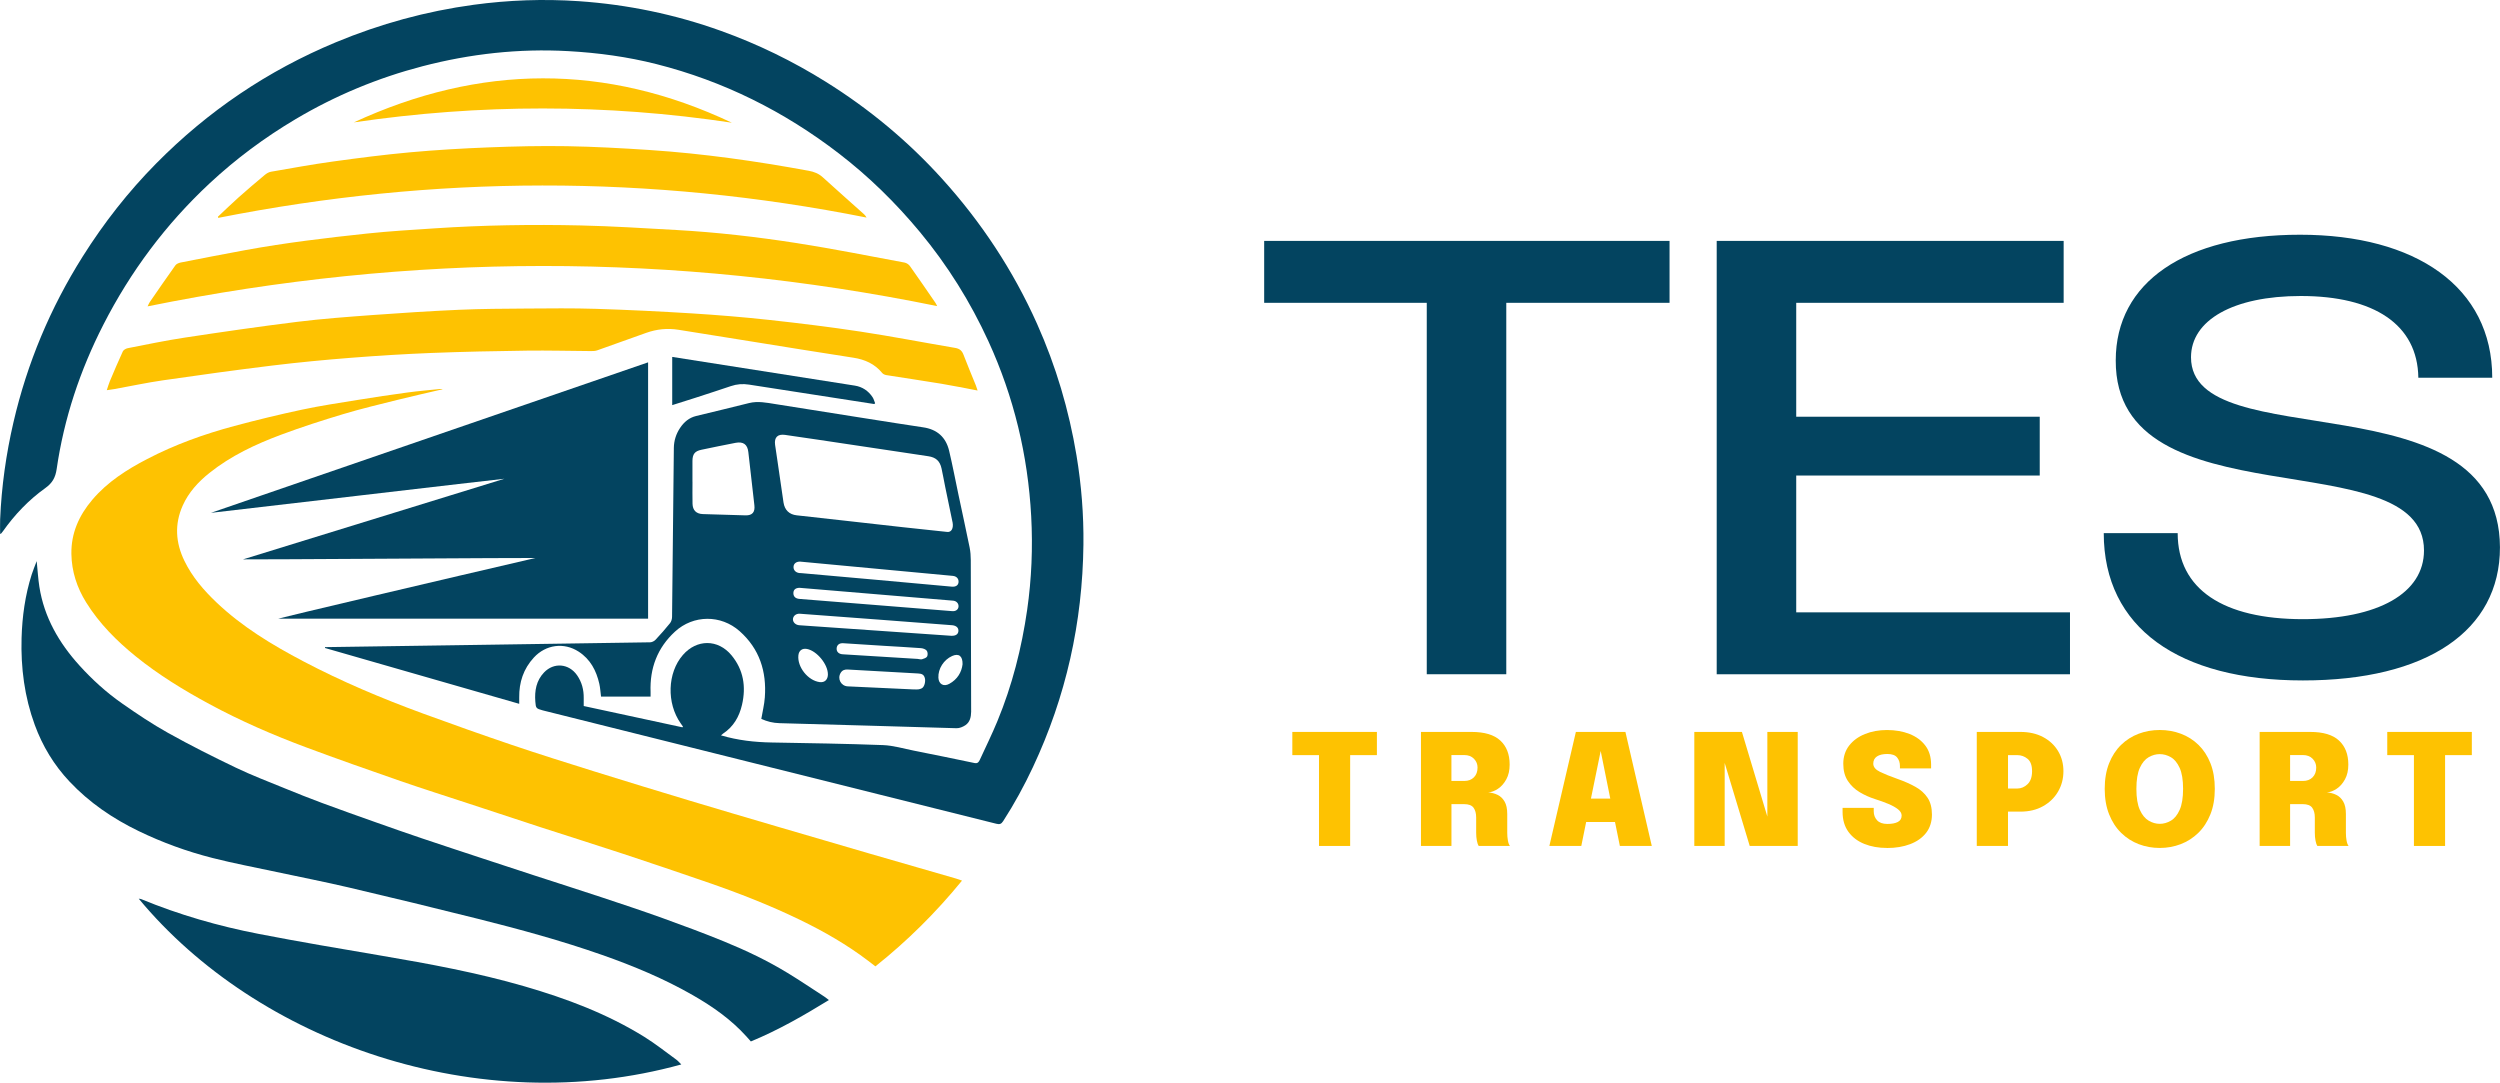
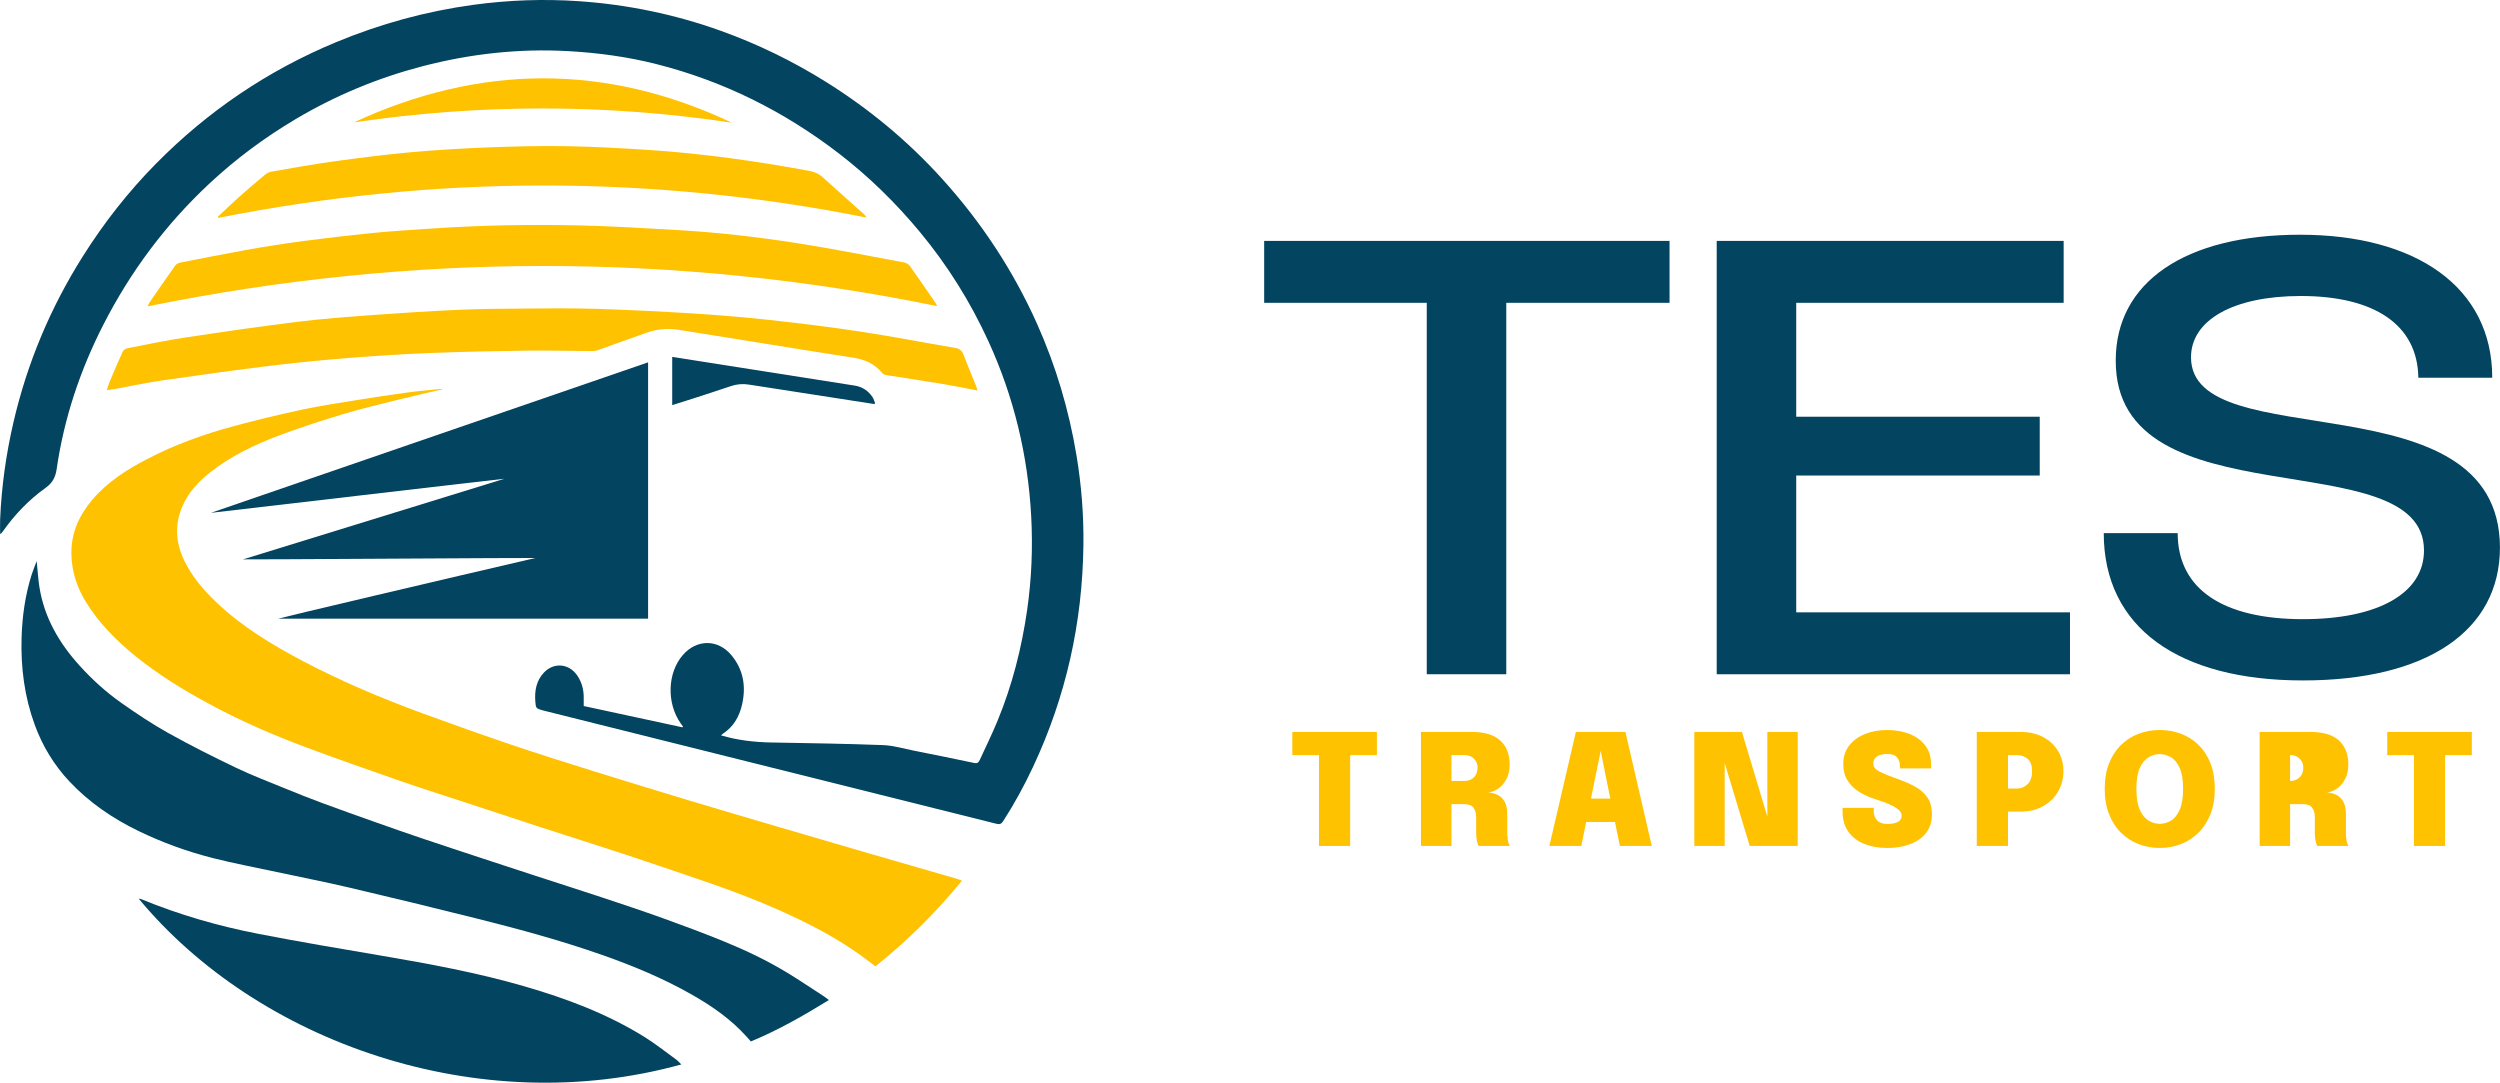
<svg xmlns="http://www.w3.org/2000/svg" id="a" viewBox="0 0 1246.88 540">
  <path d="m630.51,151.03v-30.88h202.18v30.88h-81.43v185.25h-39.66v-185.25h-81.08Z" style="fill:#034460; stroke-width:0px;" />
  <path d="m856.21,336.28V120.15h173.04v30.88h-133.38v56.81h121.45v29.33h-121.45v68.24h136.54v30.88h-176.2Z" style="fill:#034460; stroke-width:0px;" />
  <path d="m1086.12,265.89c0,28.1,22.82,42.92,62.48,42.92,37.56,0,60.37-12.97,60.37-34.27,0-55.27-154.09-12.97-153.74-94.79,0-38.9,34.4-62.68,91.96-62.68s95.82,25.94,95.82,71.32h-36.86c-.35-26.55-22.11-40.76-58.62-40.76-33.7,0-54.76,12.04-54.76,30.57,0,50.33,153.74,8.95,154.09,94.79,0,41.68-36.5,66.38-98.28,66.38s-99.33-26.24-99.33-73.48h36.86Z" style="fill:#034460; stroke-width:0px;" />
  <path d="m686.73,376.62h-13.34v45.3h-15.54v-45.3h-13.3v-11.57h42.18v11.57Z" style="fill:#fec201; stroke-width:0px;" />
  <path d="m708.71,421.92v-56.87h25.22c6.48,0,11.26,1.43,14.36,4.3,3.1,2.87,4.65,6.86,4.65,11.97,0,2.88-.55,5.33-1.66,7.36-1.11,2.03-2.48,3.6-4.13,4.7-1.65,1.11-3.28,1.72-4.9,1.85,1.67.1,3.23.5,4.67,1.2,1.44.69,2.6,1.81,3.49,3.34.89,1.53,1.33,3.59,1.33,6.19v9.41c0,1.36.11,2.65.33,3.87.22,1.22.56,2.11,1.02,2.68h-15.58c-.41-.64-.73-1.56-.94-2.74-.22-1.18-.33-2.45-.33-3.82v-7.63c0-2.06-.44-3.68-1.31-4.88s-2.45-1.79-4.74-1.79h-6.28v20.86h-15.19Zm21.55-45.34h-6.36v12.92h6.44c1.98,0,3.57-.6,4.78-1.81,1.21-1.21,1.81-2.84,1.81-4.9,0-1.67-.6-3.12-1.79-4.36-1.2-1.23-2.82-1.85-4.88-1.85Z" style="fill:#fec201; stroke-width:0px;" />
  <path d="m772.75,421.92l13.22-56.87h24.71l13.15,56.87h-15.92l-2.43-11.95h-14.38l-2.43,11.95h-15.92Zm20.74-23.63h9.64l-4.78-23.75-4.86,23.75Z" style="fill:#fec201; stroke-width:0px;" />
  <path d="m860.19,421.92h-15.15v-56.87h23.75l12.68,42.22v-42.22h15.15v56.87h-23.94l-12.49-41.41v41.41Z" style="fill:#fec201; stroke-width:0px;" />
  <path d="m941.16,422.92c-4.22,0-7.99-.67-11.34-2.02-3.34-1.35-5.98-3.36-7.92-6.03-1.94-2.67-2.91-5.99-2.91-9.95v-2h15.54v1.7c0,1.8.56,3.3,1.68,4.51,1.12,1.21,2.82,1.81,5.11,1.81s3.95-.33,5.22-.98c1.27-.66,1.91-1.73,1.91-3.22,0-1.11-.6-2.13-1.79-3.09-1.19-.95-2.8-1.85-4.82-2.7s-4.26-1.66-6.73-2.43c-2.67-.85-5.21-1.99-7.62-3.43-2.4-1.44-4.36-3.31-5.88-5.61-1.52-2.3-2.27-5.16-2.27-8.58s.98-6.54,2.93-9.04c1.95-2.51,4.58-4.43,7.88-5.76,3.3-1.34,6.97-2,11.01-2s7.94.66,11.24,1.97,5.92,3.24,7.85,5.78c1.93,2.54,2.89,5.69,2.89,9.45v1.93h-15.54v-1.2c0-1.67-.47-3.08-1.41-4.24s-2.55-1.74-4.84-1.74-4,.41-5.22,1.23c-1.22.82-1.83,2.02-1.83,3.59,0,1.65,1.13,3.01,3.39,4.11,2.26,1.09,5.11,2.24,8.56,3.45,3.44,1.21,6.46,2.54,9.06,3.99,2.6,1.45,4.62,3.27,6.07,5.46,1.45,2.18,2.18,4.99,2.18,8.4s-.96,6.6-2.89,9.08c-1.93,2.48-4.58,4.36-7.96,5.65-3.38,1.29-7.23,1.93-11.55,1.93Z" style="fill:#fec201; stroke-width:0px;" />
  <path d="m1001.5,421.92h-15.58v-56.87h21.78c4.32,0,8.08.85,11.3,2.56,3.21,1.71,5.71,4.04,7.48,7s2.66,6.3,2.66,10.02-.89,7.11-2.66,10.16-4.27,5.48-7.48,7.29c-3.21,1.81-6.98,2.72-11.3,2.72h-6.21v17.12Zm4.63-45.3h-4.63v16.66h4.63c1.9,0,3.61-.72,5.11-2.16,1.5-1.44,2.26-3.6,2.26-6.48s-.75-4.97-2.26-6.19c-1.5-1.22-3.21-1.83-5.11-1.83Z" style="fill:#fec201; stroke-width:0px;" />
  <path d="m1077.18,422.92c-3.68,0-7.17-.63-10.47-1.89s-6.23-3.14-8.77-5.63c-2.55-2.49-4.55-5.58-6.01-9.25-1.47-3.68-2.2-7.92-2.2-12.72s.73-9.07,2.18-12.72c1.45-3.65,3.44-6.71,5.98-9.18,2.53-2.47,5.45-4.32,8.75-5.57,3.3-1.25,6.82-1.87,10.55-1.87s7.25.62,10.56,1.87c3.32,1.25,6.24,3.1,8.77,5.57,2.53,2.47,4.52,5.53,5.96,9.18,1.44,3.65,2.16,7.89,2.16,12.72s-.73,9.05-2.2,12.72c-1.47,3.68-3.48,6.76-6.03,9.25-2.56,2.49-5.49,4.37-8.79,5.63-3.3,1.26-6.78,1.89-10.43,1.89Zm0-12.03c1.9,0,3.75-.52,5.53-1.56,1.79-1.04,3.25-2.83,4.39-5.38,1.14-2.54,1.72-6.05,1.72-10.52s-.58-8-1.74-10.51-2.62-4.27-4.4-5.28c-1.77-1.02-3.61-1.52-5.51-1.52s-3.71.51-5.49,1.52c-1.79,1.02-3.26,2.78-4.41,5.28-1.16,2.51-1.74,6.01-1.74,10.51s.58,8.01,1.74,10.54c1.16,2.53,2.63,4.32,4.41,5.36,1.79,1.04,3.62,1.56,5.49,1.56Z" style="fill:#fec201; stroke-width:0px;" />
-   <path d="m1127,421.92v-56.87h25.22c6.48,0,11.26,1.43,14.36,4.3,3.1,2.87,4.65,6.86,4.65,11.97,0,2.88-.55,5.33-1.66,7.36-1.11,2.03-2.48,3.6-4.13,4.7s-3.28,1.72-4.9,1.85c1.67.1,3.23.5,4.66,1.2,1.44.69,2.6,1.81,3.49,3.34.89,1.53,1.33,3.59,1.33,6.19v9.41c0,1.36.11,2.65.33,3.87.22,1.22.56,2.11,1.02,2.68h-15.58c-.41-.64-.73-1.56-.94-2.74-.22-1.18-.33-2.45-.33-3.82v-7.63c0-2.06-.44-3.68-1.31-4.88-.87-1.2-2.46-1.79-4.74-1.79h-6.28v20.86h-15.19Zm21.55-45.34h-6.36v12.92h6.44c1.98,0,3.57-.6,4.78-1.81,1.21-1.21,1.81-2.84,1.81-4.9,0-1.67-.6-3.12-1.79-4.36-1.19-1.23-2.82-1.85-4.88-1.85Z" style="fill:#fec201; stroke-width:0px;" />
+   <path d="m1127,421.92v-56.87h25.22c6.48,0,11.26,1.43,14.36,4.3,3.1,2.87,4.65,6.86,4.65,11.97,0,2.88-.55,5.33-1.66,7.36-1.11,2.03-2.48,3.6-4.13,4.7s-3.28,1.72-4.9,1.85c1.67.1,3.23.5,4.66,1.2,1.44.69,2.6,1.81,3.49,3.34.89,1.53,1.33,3.59,1.33,6.19v9.41c0,1.36.11,2.65.33,3.87.22,1.22.56,2.11,1.02,2.68h-15.58c-.41-.64-.73-1.56-.94-2.74-.22-1.18-.33-2.45-.33-3.82v-7.63c0-2.06-.44-3.68-1.31-4.88-.87-1.2-2.46-1.79-4.74-1.79h-6.28v20.86h-15.19Zm21.55-45.34h-6.36v12.92c1.98,0,3.57-.6,4.78-1.81,1.21-1.21,1.81-2.84,1.81-4.9,0-1.67-.6-3.12-1.79-4.36-1.19-1.23-2.82-1.85-4.88-1.85Z" style="fill:#fec201; stroke-width:0px;" />
  <path d="m1232.83,376.62h-13.34v45.3h-15.54v-45.3h-13.3v-11.57h42.18v11.57Z" style="fill:#fec201; stroke-width:0px;" />
  <g id="b">
    <path d="m220.67,194.16c-7.51,1.76-15.03,3.43-22.51,5.3-9.04,2.26-18.12,4.42-27.04,7.1-10.39,3.12-20.73,6.45-30.89,10.24-12.75,4.76-25.07,10.53-35.81,19.11-5.56,4.44-10.34,9.65-13.29,16.24-4.16,9.32-3.56,18.53.86,27.61,3.91,8.03,9.62,14.65,16.03,20.74,12.78,12.14,27.69,21.13,43.17,29.28,19.3,10.16,39.36,18.61,59.82,26.11,14.69,5.38,29.44,10.61,44.26,15.63,13.62,4.61,27.35,8.92,41.07,13.21,15.89,4.97,31.81,9.81,47.75,14.62,14.47,4.36,28.98,8.62,43.48,12.88,15.46,4.55,30.92,9.07,46.39,13.57,14.32,4.16,28.66,8.28,42.99,12.42.81.23,1.6.55,2.86.99-13.03,15.96-27.28,30.09-43.2,42.77-1.23-.95-2.37-1.84-3.53-2.72-10.59-8.06-22.07-14.66-34.02-20.45-15.12-7.33-30.75-13.44-46.63-18.9-13.85-4.77-27.72-9.47-41.63-14.06-13.72-4.53-27.52-8.83-41.26-13.3-11.97-3.89-23.91-7.86-35.86-11.79-11.32-3.73-22.69-7.32-33.96-11.22-15.72-5.46-31.43-10.97-47.03-16.79-16.54-6.17-32.74-13.2-48.29-21.61-12.84-6.95-25.29-14.55-36.67-23.76-9.57-7.74-18.2-16.4-24.75-26.92-4.6-7.39-7.23-15.44-7.37-24.18-.17-10.37,3.82-19.22,10.41-26.99,7.55-8.91,17.18-15.04,27.41-20.36,13.83-7.2,28.42-12.44,43.43-16.46,11.18-3,22.45-5.73,33.77-8.15,9.24-1.97,18.6-3.36,27.93-4.88,8.21-1.33,16.44-2.56,24.68-3.68,5.41-.73,10.85-1.18,16.28-1.75.37-.04.74,0,1.11,0,0,.05,0,.11,0,.16Z" style="fill:#fec201; stroke-width:0px;" />
    <path d="m487.55,194.77c-6.35-1.2-12.21-2.41-18.1-3.39-9.12-1.51-18.28-2.84-27.41-4.3-.72-.12-1.58-.49-2.02-1.03-3.76-4.59-8.66-6.76-14.44-7.65-17.31-2.65-34.58-5.49-51.87-8.26-11.77-1.88-23.53-3.76-35.3-5.66-5.52-.89-10.89-.33-16.13,1.54-8.16,2.9-16.29,5.86-24.45,8.73-.97.34-2.09.36-3.14.35-10.66-.07-21.31-.36-31.96-.22-15.85.21-31.7.54-47.53,1.16-13.43.53-26.86,1.37-40.26,2.42-13.07,1.03-26.13,2.27-39.14,3.86-18.16,2.22-36.29,4.73-54.41,7.35-8.16,1.18-16.25,2.92-24.37,4.39-1.1.2-2.22.33-3.76.55.57-1.69.96-3.14,1.54-4.5,2.1-4.97,4.19-9.95,6.46-14.84.36-.77,1.55-1.43,2.46-1.61,9.41-1.83,18.8-3.82,28.28-5.25,18.69-2.83,37.4-5.56,56.16-7.88,12.41-1.54,24.9-2.46,37.38-3.38,14.47-1.06,28.96-2,43.45-2.64,11.17-.49,22.37-.54,33.56-.62,11.58-.08,23.18-.22,34.75.15,15.9.5,31.8,1.27,47.68,2.26,12.88.81,25.76,1.86,38.6,3.26,15.22,1.66,30.42,3.53,45.56,5.83,15.79,2.4,31.48,5.46,47.23,8.13,2.17.37,3.38,1.31,4.16,3.36,1.96,5.17,4.13,10.26,6.2,15.39.27.67.46,1.36.85,2.51Z" style="fill:#fec201; stroke-width:0px;" />
    <path d="m467.4,152.67c-131.3-26.83-262.37-26.57-393.79.13.47-.95.7-1.57,1.06-2.1,4.24-6.14,8.46-12.3,12.8-18.36.53-.75,1.73-1.23,2.7-1.42,10.72-2.11,21.44-4.2,32.18-6.17,20.12-3.69,40.43-6.11,60.75-8.27,11.18-1.19,22.42-1.84,33.65-2.59,24.27-1.62,48.59-2.01,72.9-1.45,15.9.36,31.79,1.38,47.68,2.27,20.16,1.13,40.21,3.44,60.14,6.55,17.95,2.8,35.79,6.37,53.66,9.69.98.18,2.11.92,2.69,1.74,4.32,6.08,8.53,12.24,12.76,18.39.29.42.48.91.83,1.6Z" style="fill:#fec201; stroke-width:0px;" />
    <path d="m108.67,108.11c3.44-3.23,6.82-6.53,10.33-9.66,4.28-3.81,8.64-7.52,13.04-11.19.88-.74,2.01-1.42,3.12-1.61,10.23-1.77,20.46-3.65,30.74-5.07,12.85-1.78,25.74-3.44,38.66-4.62,12.99-1.18,26.03-1.94,39.06-2.45,13.04-.51,26.1-.82,39.14-.6,13.77.24,27.54,1,41.29,1.91,26.67,1.77,53.09,5.53,79.37,10.37,2.65.49,4.9,1.38,6.91,3.2,6.85,6.22,13.78,12.35,20.67,18.52.47.42.85.95,1.19,1.6-107.83-21.49-215.59-21.21-323.35.16-.05-.19-.1-.38-.15-.57Z" style="fill:#fec201; stroke-width:0px;" />
    <path d="m365.01,61.2c-62.84-9.47-125.68-9.42-188.54-.16,62.86-29.07,125.71-29.56,188.54.16Z" style="fill:#fec201; stroke-width:0px;" />
  </g>
  <g id="c">
    <path d="m359.58,366.76c8.46,2.5,16.8,3.41,25.28,3.56,18.52.33,37.04.6,55.54,1.3,5.19.2,10.35,1.77,15.5,2.79,10.05,2,20.1,4.04,30.12,6.15,1.64.34,2.18-.55,2.7-1.67,2.95-6.41,6.07-12.76,8.76-19.28,7.36-17.83,12.08-36.39,14.82-55.46,2.22-15.49,2.85-31.07,2.01-46.67-1.64-30.39-8.64-59.54-21.32-87.23-9-19.66-20.36-37.88-34.19-54.54-12.05-14.52-25.45-27.66-40.39-39.15-27.31-21.01-57.57-36.12-91.03-44.59-14.44-3.66-29.13-5.64-43.99-6.47-24.62-1.37-48.83,1.33-72.63,7.53-22.35,5.82-43.5,14.61-63.4,26.43-15.41,9.16-29.7,19.76-42.82,31.99-21.86,20.39-39.45,43.96-53.03,70.57-11.6,22.73-19.59,46.65-23.25,71.92-.62,4.25-2.15,6.97-5.64,9.47-8.29,5.92-15.28,13.25-21.18,21.59-.27.38-.57.74-.87,1.09-.07.08-.22.1-.51.23,0-2.5-.09-4.92.01-7.34.69-16.35,2.96-32.5,6.66-48.44,6.84-29.48,18.38-56.99,34.51-82.59,10.55-16.76,22.68-32.26,36.59-46.35,25.83-26.18,55.7-46.39,89.67-60.51,22.13-9.2,45.05-15.49,68.79-18.71C253.66.03,271.13-.61,288.68.59c24.34,1.67,47.99,6.58,70.93,14.82,18.36,6.59,35.81,15.1,52.37,25.45,21.49,13.43,40.82,29.46,57.83,48.25,19.6,21.65,35.5,45.74,47.44,72.44,9.41,21.05,15.89,42.95,19.67,65.68,2.44,14.7,3.61,29.49,3.44,44.39-.44,38.8-8.68,75.85-25.19,111-4.36,9.29-9.27,18.3-14.85,26.94-.94,1.46-1.78,1.7-3.39,1.29-47.25-11.84-225.6-56.38-226.24-56.55-3.29-.91-3.45-1.05-3.7-4.42-.4-5.37.47-10.41,4.34-14.48,4.93-5.17,12.44-4.48,16.52,1.43,2.36,3.42,3.33,7.22,3.28,11.33-.02,1.25,0,2.51,0,3.97,16.43,3.55,32.83,7.08,49.23,10.62.1-.11.19-.21.29-.32-.38-.55-.76-1.1-1.15-1.65-7.12-10.1-6.65-25.22,1.08-34.1,6.92-7.96,17.53-7.99,24.27.16,5.98,7.24,7.32,15.64,5.23,24.67-1.37,5.92-4.22,10.9-9.4,14.34-.32.21-.6.5-1.09.91Z" style="fill:#034460; stroke-width:0px;" />
-     <path d="m379.7,358.56c.62-3.66,1.5-7.16,1.76-10.72.95-12.94-2.65-24.26-12.58-33.06-9.33-8.27-23.07-8.19-32.24.25-8.77,8.07-12.61,18.24-12.16,30.1.03.71,0,1.43,0,2.31h-24.71c-.29-2.2-.4-4.34-.86-6.39-1.49-6.58-4.48-12.27-10.31-16.05-7.35-4.76-16.38-3.51-22.33,2.94-5.2,5.64-7.41,12.35-7.31,19.93.01.92,0,1.84,0,3.16-32.46-9.33-64.66-18.59-96.86-27.84,0-.14-.01-.29-.02-.43.58-.04,146.75-2.11,162.2-2.41.91-.02,2.03-.59,2.67-1.27,2.51-2.67,4.93-5.42,7.23-8.28.64-.79.99-2.03,1.01-3.08.14-9,.81-79.23.89-84.36.06-3.62,1.11-6.95,3.13-9.96,1.96-2.92,4.48-5.07,7.98-5.92,8.79-2.13,17.59-4.24,26.36-6.44,4.43-1.11,8.74-.2,13.06.48,14.92,2.36,64.06,10.21,73.75,11.6,7.03,1.01,11.4,4.92,13.02,11.71,1.71,7.19,3.08,14.46,4.61,21.69,1.88,8.86,3.81,17.7,5.62,26.57.42,2.07.56,4.23.57,6.35.06,10.33.22,72.99.18,75.58-.05,2.62-.59,5.16-2.89,6.69-1.25.83-2.92,1.53-4.38,1.49-15.45-.41-74.3-2.22-88.28-2.52-3.26-.07-6.28-.84-9.09-2.13Zm92.69-93.27c2.16.3,3.22-1.87,2.73-4.66-.03-.2-.09-.39-.13-.58-1.2-5.79-2.41-11.59-3.6-17.38-.61-3-1.13-6.02-1.79-9.01-.83-3.78-2.86-5.56-6.66-6.12-4.21-.61-8.42-1.27-12.62-1.9-14.14-2.12-28.28-4.24-42.42-6.35-5.46-.81-10.92-1.63-16.38-2.39-3.67-.51-5.42,1.23-4.95,4.9.37,2.83.84,5.65,1.25,8.48.99,6.78,1.93,13.57,2.96,20.35.58,3.79,2.89,5.98,6.59,6.39,7.47.84,14.94,1.65,22.4,2.49,10.18,1.14,20.36,2.3,30.54,3.43,6.94.77,13.88,1.49,22.08,2.36Zm-127.04-25.03h.03c0,3.66-.07,7.33.02,10.99.08,3.26,1.86,5.03,5.12,5.15,7.11.26,14.23.47,21.35.64,3.36.08,4.77-1.61,4.38-5.02-1.02-8.86-2.03-17.72-3.02-26.58-.42-3.76-2.5-5.32-6.38-4.57-5.68,1.1-11.35,2.26-17.01,3.45-3.29.69-4.44,2.13-4.48,5.55-.04,3.46,0,6.93,0,10.39Zm129.25,76.84c2.05.05,3.25-.75,3.4-2.26.16-1.62-.91-2.76-2.99-3-1.72-.2-70.91-5.37-76.09-5.74-1.93-.14-3.43,1.16-3.44,2.81,0,1.52,1.4,2.82,3.2,2.93,2.53.15,75.66,5.26,75.92,5.27Zm-75.47-37c-1.98-.05-3.3.97-3.36,2.61-.07,1.67,1.13,2.91,2.98,3.1.26.03.53,0,.8.03,5.7.46,65.39,5.84,75.13,6.75,1.93.18,3.24-.61,3.39-2.19.17-1.7-.95-3-2.83-3.18-5.7-.54-68.95-6.43-76.11-7.11Zm-.35,13.07c-2,.04-3.05.94-3.08,2.61-.03,1.74,1.08,2.79,3.06,2.93,1.86.12,63.36,5.04,76.22,6.1,1.75.14,3.02-.85,3.09-2.35.08-1.49-1.04-2.73-2.7-2.88-7.82-.68-76.26-6.42-76.6-6.41Zm56.96,50.67c2.08.05,2.74.07,3.98-.54,1.36-.67,2.01-3.47,1.54-5.14-.48-1.72-1.5-2.17-3.37-2.27-5.92-.32-29.32-1.62-35.1-1.97-1.53-.09-2.73.34-3.54,1.72-1.72,2.92.2,6.52,3.57,6.68,10.97.51,21.95,1.02,32.92,1.53Zm1.85-15.22c.96.1,1.68.36,2.27.18.93-.29,2.16-.66,2.55-1.39.4-.75.32-2.24-.2-2.89-.59-.74-1.88-1.19-2.9-1.26-6.1-.46-12.21-.76-18.32-1.15-6.84-.43-13.67-.92-20.51-1.31-2-.11-3.18,1-3.21,2.72-.03,1.59,1.11,2.68,2.98,2.8,12.55.78,25.09,1.55,37.34,2.3Zm-44.68,7.68c.01-4.99-5.52-11.7-10.41-12.63-2.39-.45-4.07.78-4.31,3.19-.6,5.82,4.79,12.59,10.62,13.34,2.49.32,4.1-1.2,4.11-3.9Zm67.17-4.97c.09-4.24-1.95-5.58-5.18-4.16-4.19,1.85-7.08,6.38-6.88,10.81.14,3.2,2.56,4.65,5.41,3.1,4.12-2.24,6.19-5.88,6.64-9.76Z" style="fill:#034460; stroke-width:0px;" />
    <path d="m18.3,279.85c.47,4.62.7,8.73,1.33,12.78,2.39,15.26,9.79,28.01,20,39.29,6.37,7.03,13.38,13.4,21.13,18.83,7.5,5.26,15.16,10.38,23.15,14.84,11.02,6.14,22.31,11.82,33.69,17.27,7.97,3.82,16.26,6.98,24.44,10.33,6.15,2.52,12.33,4.97,18.57,7.29,8.92,3.31,17.89,6.49,26.85,9.66,7.64,2.71,15.3,5.4,22.98,7.99,10.08,3.4,20.18,6.71,30.28,10.04,8.4,2.77,16.79,5.53,25.2,8.27,11.44,3.73,22.91,7.37,34.34,11.16,10.16,3.37,20.32,6.75,30.38,10.37,10.26,3.7,20.49,7.5,30.58,11.63,10.9,4.46,21.54,9.53,31.61,15.67,6.19,3.77,12.2,7.83,18.27,11.77.7.46,1.35,1.01,2.32,1.74-12.69,7.77-25.27,15.02-38.93,20.65-.76-.85-1.49-1.69-2.23-2.51-7.63-8.45-16.82-14.9-26.63-20.52-14.43-8.28-29.71-14.64-45.38-20.14-20.24-7.1-40.91-12.73-61.69-17.95-21.48-5.39-43.01-10.61-64.57-15.67-11.98-2.81-24.06-5.16-36.09-7.74-10.67-2.29-21.4-4.3-31.96-6.99-12.66-3.22-24.92-7.67-36.71-13.37-12.95-6.26-24.68-14.24-34.55-24.73-7.71-8.18-13.45-17.65-17.33-28.23-5.14-14.01-7.01-28.52-6.59-43.36.31-10.76,1.78-21.36,5.04-31.65.68-2.13,1.55-4.2,2.5-6.71Z" style="fill:#034460; stroke-width:0px;" />
    <path d="m323.24,308.57h-184.51c-.02-.19,85.53-20.37,128.33-30.27,0-.14-145.81.84-145.84.69,43.45-13.4,86.91-26.81,130.36-40.21-.02-.12-146.36,17.06-146.36,17,72.61-25,145.23-50,218.02-75.06v127.86Z" style="fill:#034460; stroke-width:0px;" />
    <path d="m339.81,530.89c-101.39,28.06-211.47-11.3-270.61-82.66.52.08.87.06,1.17.19,18.96,7.83,38.6,13.48,58.69,17.37,20.31,3.94,40.73,7.38,61.13,10.85,24.02,4.09,47.98,8.5,71.41,15.3,20.91,6.07,41.21,13.67,59.8,25.22,5.53,3.44,10.65,7.52,15.93,11.35.84.61,1.51,1.44,2.47,2.38Z" style="fill:#034460; stroke-width:0px;" />
    <path d="m436.04,201.52c-4.39-.67-61.24-9.51-62.49-9.7-3.07-.47-6.04-.27-9.04.76-8.94,3.05-28.3,9.25-29.24,9.48v-24.05c3.64.55,79.86,12.52,91.1,14.32,3.73.6,6.69,2.59,8.79,5.72.61.9.87,2.02,1.3,3.05-.14.14-.28.29-.41.43Z" style="fill:#034460; stroke-width:0px;" />
  </g>
</svg>